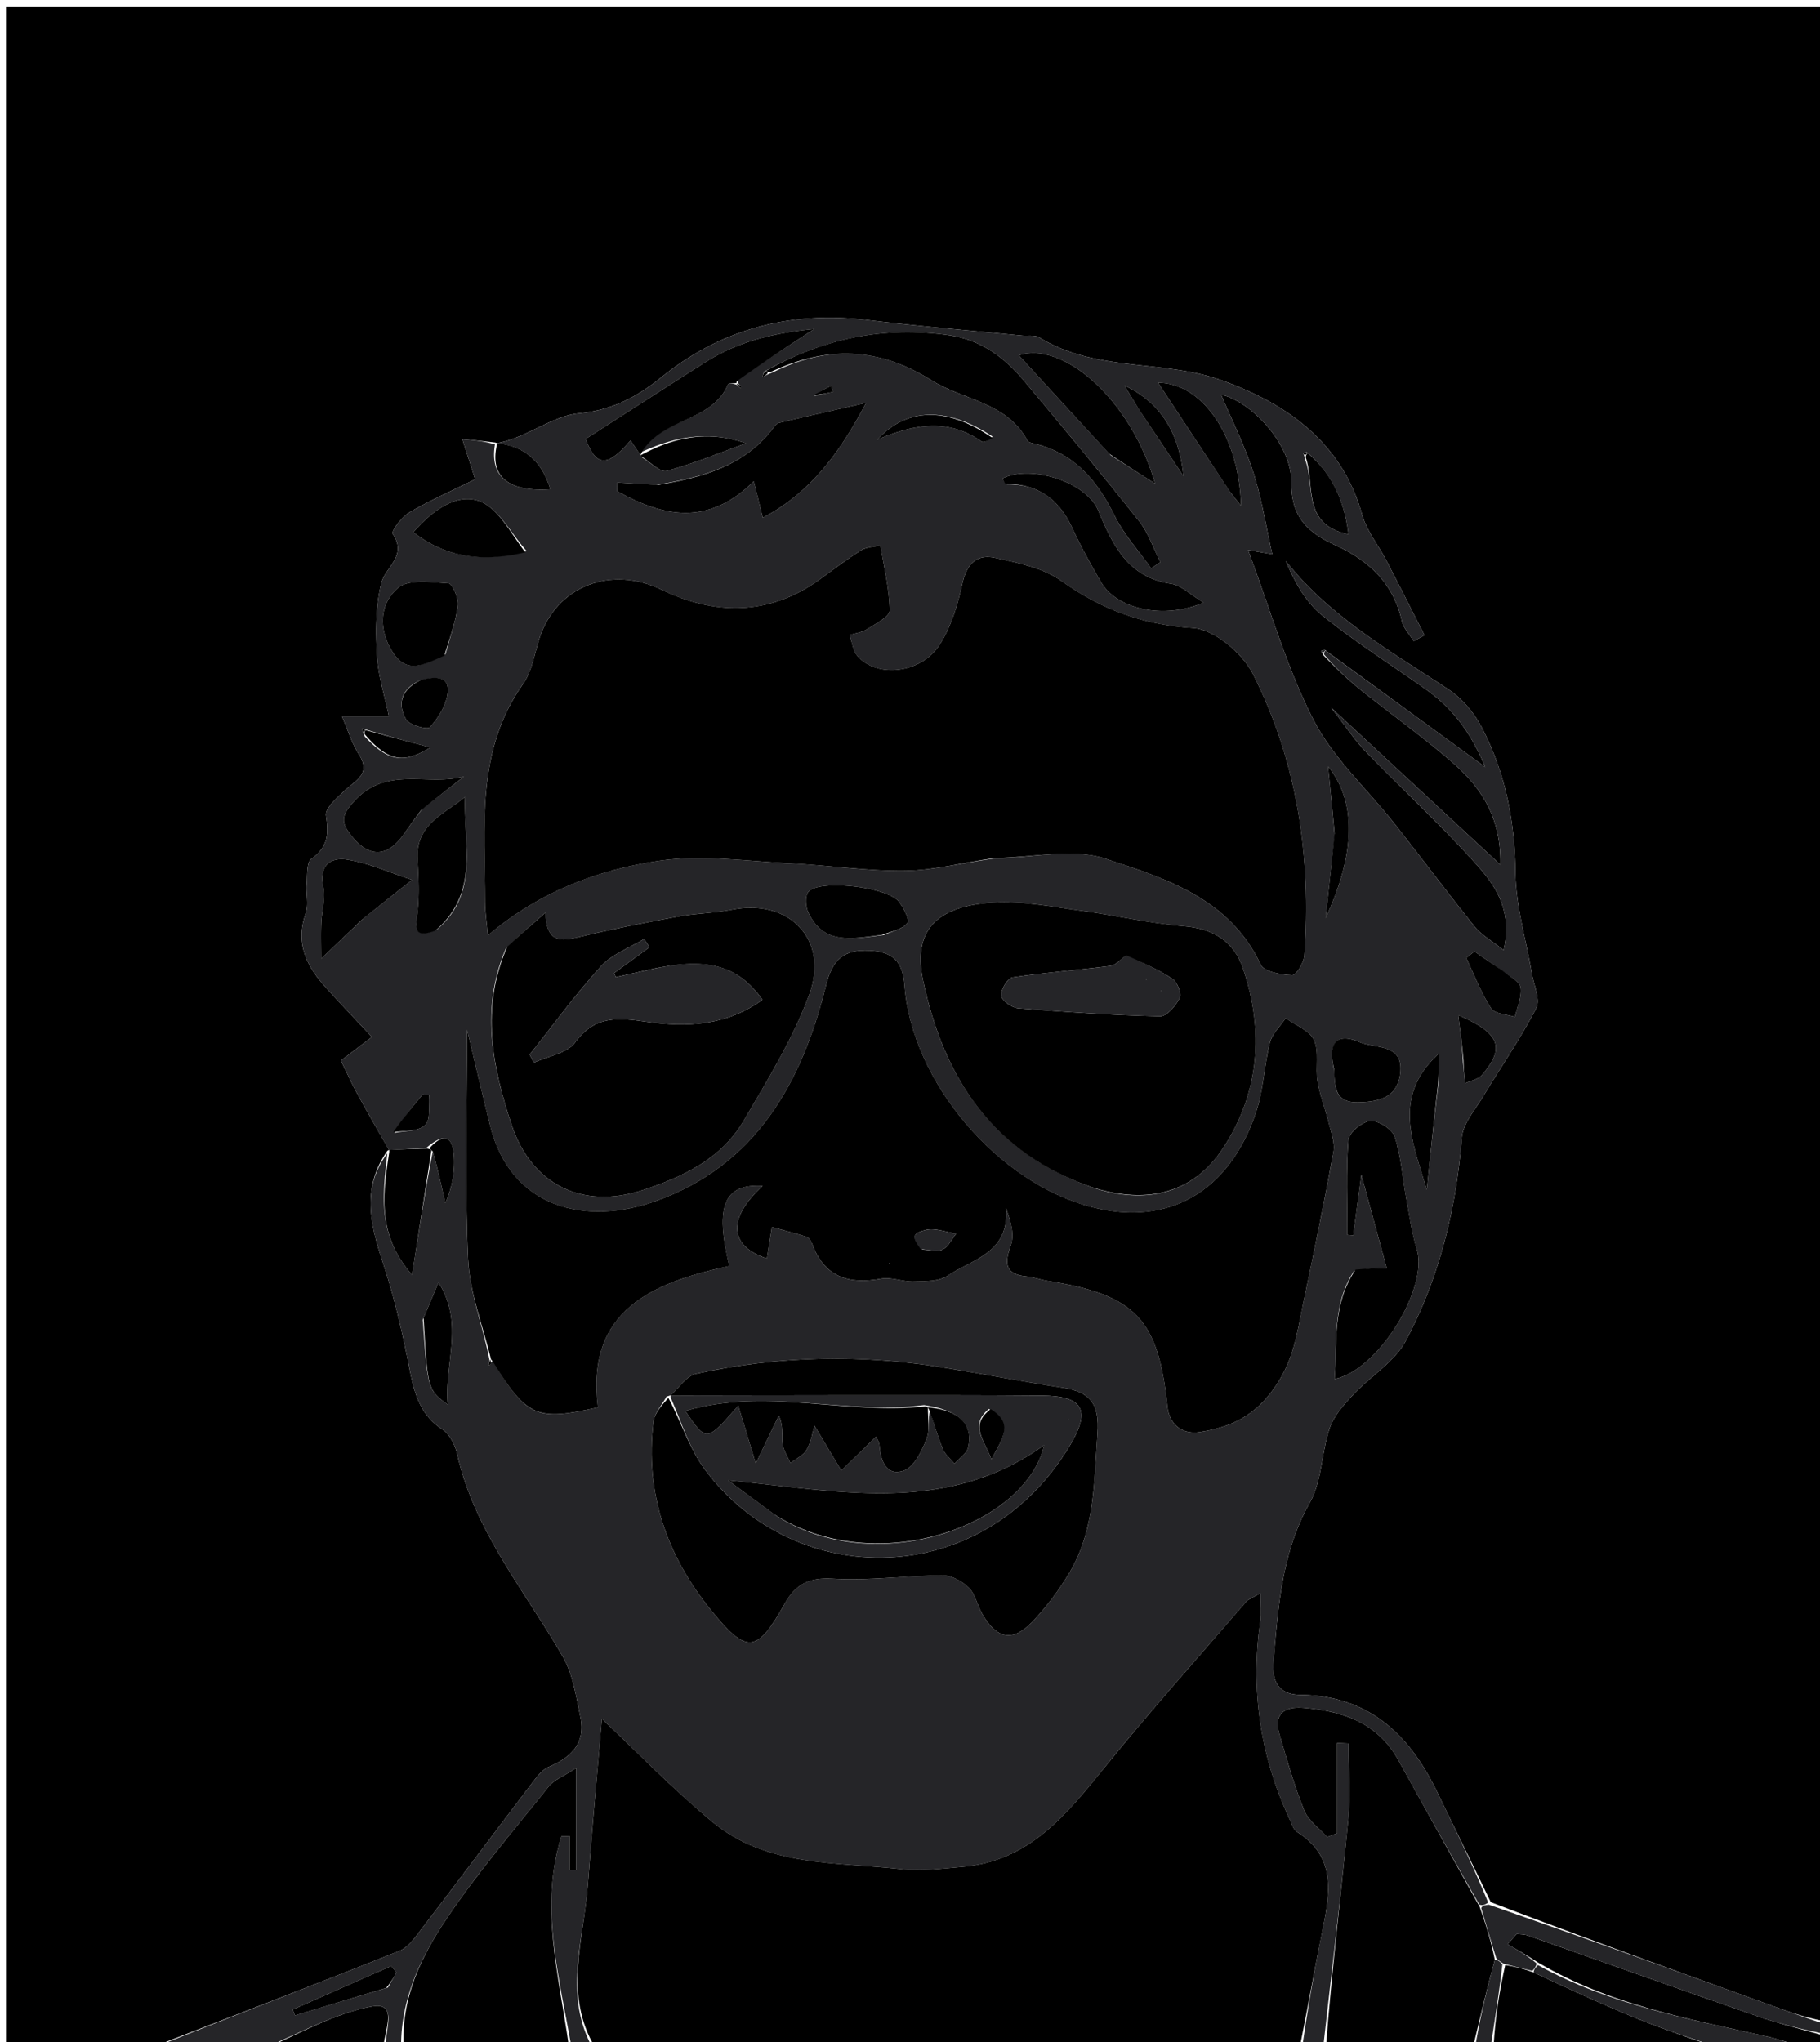
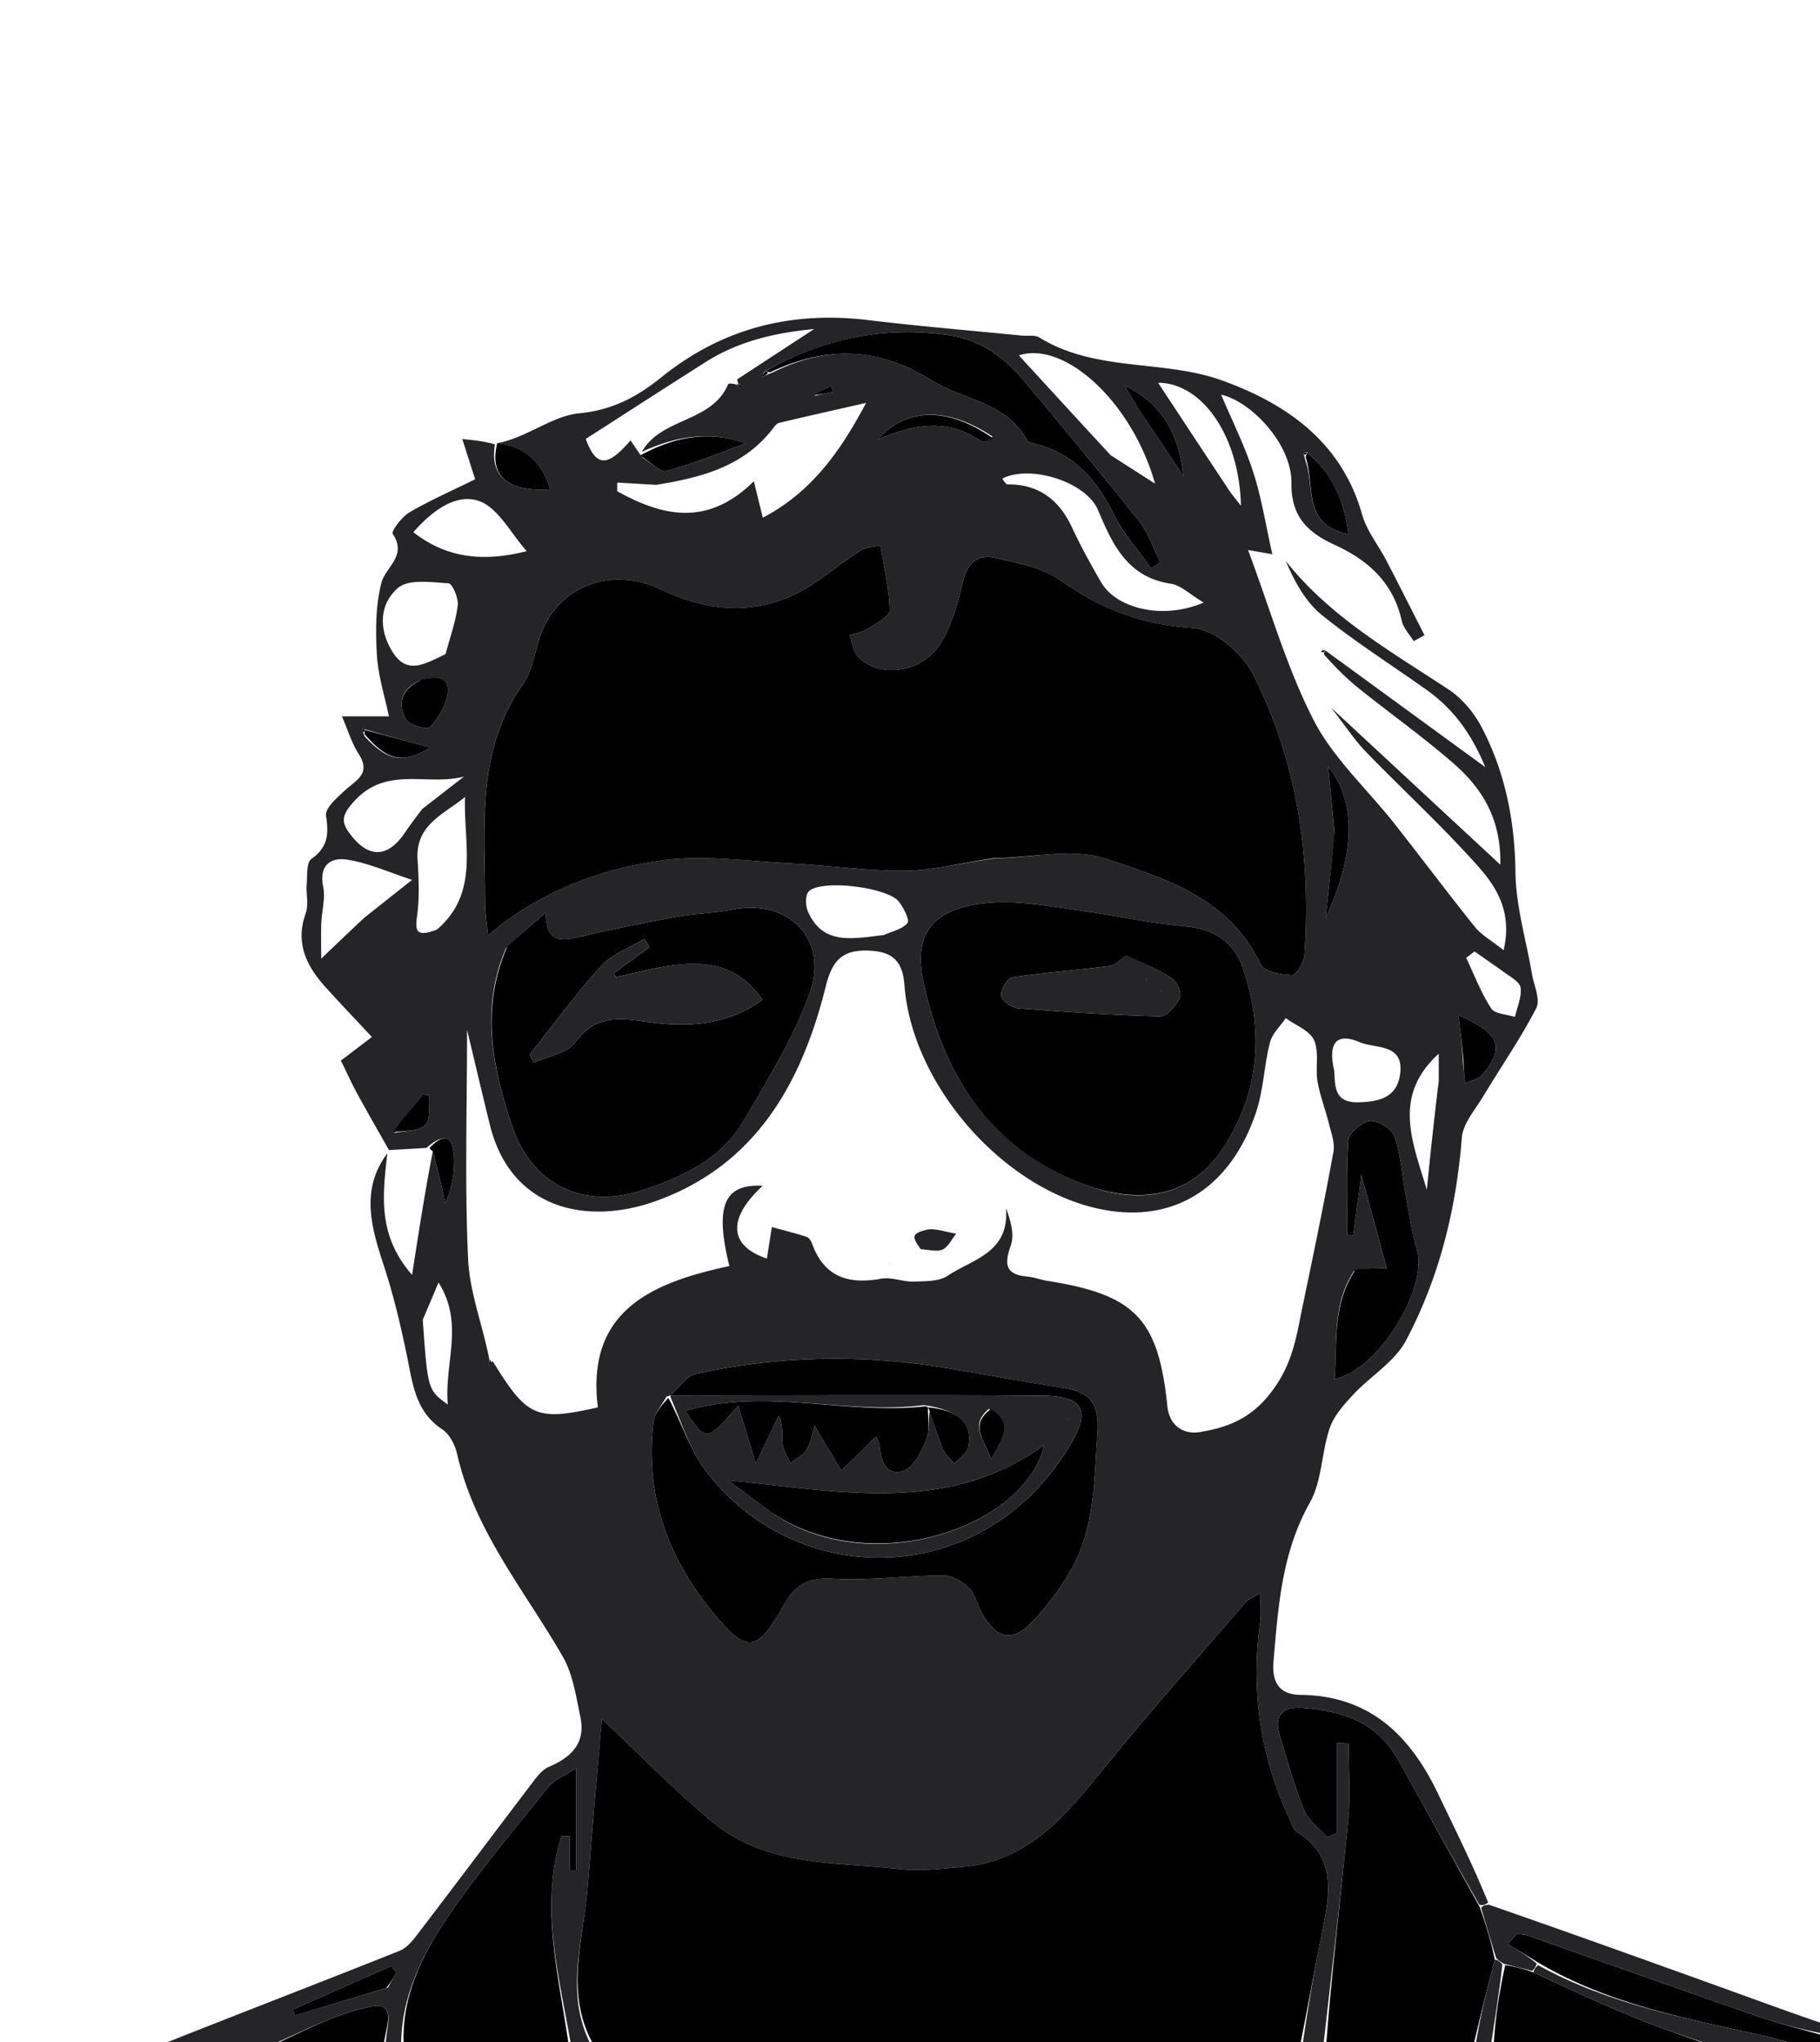
<svg xmlns="http://www.w3.org/2000/svg" viewBox="0 0 304 341">
-   <path fill="#00000000" d="M25 342H1.008c-.003-113.614-.003-227.228-.003-340.92H305c0 111.94 0 223.962-.367 336.38-3.025-.548-5.685-1.487-8.337-2.444-15.729-5.68-31.456-11.364-47.282-17.394-3.035-6.322-6.013-12.275-8.897-18.274-4.642-9.659-11.424-16.223-22.89-16.345-3.665-.038-4.805-2.228-4.506-5.657.793-9.097 1.374-18.108 6.07-26.45 2.033-3.61 1.932-8.363 3.313-12.422.705-2.072 2.366-3.922 3.909-5.581 2.878-3.095 6.929-5.477 8.821-9.043 5.577-10.507 8.397-21.93 9.338-33.86.19-2.402 2.24-4.704 3.592-6.956 2.947-4.91 6.236-9.635 8.848-14.71.725-1.41-.402-3.792-.73-5.719-.96-5.647-2.678-11.28-2.75-16.936-.108-8.61-1.7-16.699-5.65-24.244-1.265-2.415-3.254-4.796-5.51-6.287-9.642-6.377-19.78-12.076-27.205-21.467 1.483 3.498 3.314 6.841 6.058 9.052 5.537 4.464 11.583 8.295 17.395 12.42 4.33 3.074 7.424 7.054 9.87 12.952a16712.782 16712.782 0 01-26.763-19.544c-.277-.004-.475.076-.673.156.088.118.176.236.371.676 2.059 2.085 3.93 3.947 5.977 5.589 5.19 4.16 10.63 8.028 15.648 12.382 4.762 4.13 8.113 9.18 7.95 17.026l-28.257-26.215c2.483 3.178 3.964 5.465 5.824 7.385 6.235 6.44 12.875 12.51 18.811 19.207 3.01 3.397 5.662 7.601 4.173 13.9-2.116-1.681-3.726-2.554-4.783-3.87-4.572-5.69-8.942-11.542-13.462-17.274-4.533-5.749-10.205-10.887-13.484-17.266-4.497-8.744-7.209-18.407-10.96-28.406l4.057.703c-1.076-4.762-1.78-9.36-3.193-13.729-1.444-4.466-3.582-8.707-5.364-12.925 5.211 1.212 11.825 8.413 11.743 14.707-.076 5.83 2.873 8.387 7.367 10.449 5.562 2.551 9.683 6.347 11.072 12.632.268 1.213 1.304 2.256 1.986 3.377l1.812-.982c-2.119-4.156-4.213-8.325-6.365-12.465-1.337-2.573-3.29-4.953-4.054-7.676-3.422-12.194-12.74-18.588-23.498-22.441-9.742-3.489-21.02-1.333-30.409-7.135-.76-.47-1.958-.225-2.952-.324-8.541-.847-17.1-1.549-25.619-2.58-12.877-1.56-24.412 1.349-34.577 9.544-4.01 3.232-8.112 5.479-13.77 6.023-4.51.434-8.798 4.12-13.708 4.987.015-.013.044-.04-.273-.114a223.571 223.571 0 00-5.495-.58l2.143 6.718c-3.911 1.93-7.568 3.529-10.988 5.53-1.268.743-3.062 3.159-2.78 3.578 2.48 3.69-1.21 5.518-1.895 8.203-.977 3.838-.98 8.032-.747 12.036.202 3.464 1.312 6.875 2.005 10.235h-7.848c.927 2.13 1.608 4.417 2.838 6.356 2.052 3.234-.461 4.279-2.261 5.942-1.338 1.235-3.426 3.031-3.234 4.278.476 3.09.33 5.27-2.447 7.237-.839.594-.66 2.75-.776 4.204-.13 1.622.356 3.41-.164 4.861-1.768 4.935.082 8.758 3.246 12.272 2.495 2.772 5.078 5.467 7.805 8.391l-5.18 3.937c1.055 2.147 1.833 3.885 2.743 5.55 1.72 3.153 3.517 6.264 5.3 9.375.017-.017.051-.052-.265.131-4.53 6.466-2.73 12.745-.603 19.195 1.633 4.957 2.832 10.079 3.887 15.197.945 4.583 1.396 9.185 5.87 12.129 1.216.8 2.14 2.595 2.478 4.096 2.906 12.865 11.282 22.808 17.647 33.842 1.705 2.956 2.222 6.666 2.947 10.102.919 4.35-1.529 6.748-5.3 8.33-1.003.421-1.828 1.466-2.527 2.382-6.24 8.194-12.41 16.443-18.667 24.623-1.065 1.392-2.224 3.107-3.726 3.707C52.863 331.287 38.919 336.613 25 342z" />
  <path fill="#252528" d="M221.407 108.635l26.683 19.46c-2.446-5.898-5.54-9.878-9.87-12.951-5.812-4.126-11.858-7.957-17.395-12.42-2.744-2.212-4.575-5.555-6.058-9.053 7.426 9.39 17.563 15.09 27.206 21.467 2.255 1.491 4.244 3.872 5.508 6.287 3.95 7.545 5.543 15.635 5.652 24.244.071 5.656 1.79 11.29 2.75 16.936.327 1.927 1.454 4.31.73 5.718-2.613 5.076-5.902 9.801-8.849 14.71-1.352 2.253-3.403 4.555-3.592 6.956-.941 11.931-3.76 23.354-9.338 33.861-1.892 3.566-5.943 5.948-8.821 9.043-1.543 1.659-3.204 3.51-3.909 5.58-1.38 4.06-1.28 8.812-3.312 12.422-4.697 8.343-5.278 17.354-6.07 26.451-.3 3.43.84 5.619 4.506 5.657 11.465.122 18.247 6.686 22.89 16.345 2.883 5.999 5.86 11.952 8.452 18.338-.64.455-.934.5-1.478.342-4.682-8.187-9.118-16.17-13.547-24.158-3.458-6.235-9.296-8.178-15.858-8.7-3.083-.244-4.996.943-3.979 4.406 1.259 4.287 2.478 8.609 4.15 12.74.69 1.71 2.508 2.964 3.813 4.425l1.67-.638v-15.07l1.926.082c0 4.257.347 8.548-.065 12.765-1.243 12.722-2.78 25.415-4.202 38.12-1.067 0-2.133 0-3.456-.348A333.907 333.907 0 01221 321.766c1.236-6.067 2.005-11.899-4.363-15.882-.617-.386-.884-1.385-1.235-2.136-4.93-10.53-6.524-21.55-4.906-33.062.187-1.325.026-2.7.026-4.654-1.31.773-1.995.98-2.39 1.438-7.904 9.167-15.978 18.2-23.593 27.603-6.372 7.869-12.587 15.668-23.671 16.64-3.479.306-7.033.763-10.466.38-10.805-1.202-22.323-.351-31.385-7.862-6.797-5.634-12.959-12.037-18.476-17.225-.727 8.518-1.626 18.059-2.332 27.613-.675 9.144-4.18 18.393.791 27.381-1.067 0-2.133 0-3.593-.411-2.095-11.931-5.288-23.44-1.624-34.997l1.36-.014v5.694l1.097-.007v-17.042c-2.195 1.433-3.702 1.978-4.556 3.046-5.79 7.243-11.848 14.325-17.016 22C70.331 326.711 66.88 333.817 67 342c-.75 0-1.5 0-2.568-.38-.074-2.848 2.006-7.37-2.297-6.589-6.26 1.138-12.11 4.535-18.135 6.969H25.468c13.451-5.387 27.396-10.713 41.255-16.251 1.502-.6 2.661-2.315 3.726-3.707 6.258-8.18 12.426-16.429 18.667-24.623.699-.916 1.524-1.96 2.527-2.382 3.771-1.582 6.219-3.98 5.3-8.33-.725-3.436-1.242-7.146-2.947-10.102-6.365-11.034-14.741-20.977-17.647-33.842-.339-1.5-1.262-3.296-2.478-4.096-4.474-2.944-4.925-7.546-5.87-12.13-1.055-5.117-2.254-10.24-3.887-15.196-2.126-6.45-3.928-12.73.585-18.765-.776 6.952-1.7 13.63 4.131 20.298 1.173-7.544 2.203-14.164 3.46-20.617.847 2.992 1.468 5.817 2.09 8.641 1.178-2.648 1.653-5.431 1.426-8.156-.283-3.415-2.085-3.26-4.579-1.077-2.362.165-4.312.266-6.263.367-1.765-3.128-3.561-6.239-5.282-9.391-.91-1.666-1.688-3.404-2.742-5.551l5.18-3.937c-2.728-2.924-5.31-5.619-7.806-8.391-3.164-3.514-5.014-7.337-3.246-12.272.52-1.451.034-3.24.164-4.86.116-1.455-.063-3.61.776-4.205 2.777-1.967 2.923-4.148 2.447-7.237-.192-1.247 1.896-3.043 3.234-4.278 1.8-1.663 4.313-2.708 2.261-5.942-1.23-1.939-1.91-4.226-2.838-6.356h7.848c-.693-3.36-1.803-6.771-2.005-10.235-.233-4.004-.23-8.198.747-12.036.684-2.685 4.375-4.513 1.894-8.203-.281-.419 1.513-2.835 2.781-3.578 3.42-2.001 7.077-3.6 10.988-5.53l-2.143-6.718c2.13.208 3.654.357 5.454.894-.9 5.327 2.201 7.97 9.242 7.493-1.408-4.66-4.225-7.199-8.942-7.68 4.924-.88 9.213-4.566 13.722-5 5.658-.544 9.76-2.79 13.77-6.023 10.165-8.195 21.7-11.104 34.577-9.545 8.52 1.032 17.078 1.734 25.62 2.581.993.099 2.191-.146 2.951.324 9.388 5.802 20.667 3.646 30.409 7.135 10.758 3.853 20.076 10.247 23.498 22.441.764 2.723 2.717 5.103 4.054 7.676 2.152 4.14 4.246 8.309 6.365 12.465l-1.812.982c-.682-1.121-1.718-2.164-1.986-3.377-1.39-6.285-5.51-10.08-11.072-12.632-4.494-2.062-7.443-4.62-7.367-10.45.082-6.293-6.532-13.494-11.743-14.706 1.782 4.218 3.92 8.46 5.364 12.925 1.412 4.37 2.117 8.967 3.193 13.729l-4.056-.703c3.75 10 6.462 19.662 10.959 28.406 3.28 6.379 8.951 11.517 13.484 17.266 4.52 5.732 8.89 11.584 13.462 17.274 1.057 1.316 2.667 2.189 4.783 3.87 1.49-6.299-1.163-10.503-4.173-13.9-5.936-6.698-12.576-12.767-18.811-19.207-1.86-1.92-3.341-4.207-5.824-7.385L250.6 144.38c.163-7.846-3.188-12.895-7.95-17.026-5.019-4.354-10.458-8.221-15.648-12.382-2.047-1.642-3.918-3.504-5.854-5.694.015-.429.259-.643.259-.643M60.894 121.76l-.419-.097c.054.249.108.497.45 1.31 3.888 4.176 6.474 4.608 10.944 1.836-3.604-.964-7.207-1.928-10.975-3.05m157.349-46.287l-.587.24c.088.115.176.231.375 1.148 1.668 4.296-.596 10.783 7.204 12.339-.707-5.692-2.75-10.114-6.992-13.727m-95.117-11.195l.606.571c.025-.136.111-.363.066-.394-.261-.173-.553-.3-.664-1.114 4.07-2.66 8.142-5.318 12.868-8.405-6.84.66-12.796 2.127-18.191 5.552-6.6 4.19-13.166 8.436-19.977 12.806 1.708 4.567 3.519 4.889 7.484.24.57.84 1.12 1.65 1.998 2.907 1.362.783 2.97 2.479 4.043 2.19 4.498-1.212 8.836-3.017 13.232-4.605-6.56-2.31-12.244-.908-17.373 1.416 3.22-5.745 11.666-4.836 14.393-11.26.097-.23.918-.153 1.515.096m5.96-2.1c9.08-4.502 17.7-4.196 26.501 1.325 5.338 3.348 12.579 3.625 16.032 10.074.178.333.882.426 1.363.548 6.532 1.648 10.315 6.15 13.184 11.973 1.562 3.169 4.044 5.883 6.111 8.802l1.546-1.026c-1.17-2.306-1.998-4.885-3.572-6.872-6.264-7.907-12.714-15.67-19.192-23.405-3.274-3.91-7.17-6.836-12.485-7.613-10.942-1.599-21.097.55-30.96 6.09l-.291.922c.352-.205.704-.41 1.763-.817m-17.768 171.034c-.745 1.385-1.98 2.71-2.158 4.164-1.46 11.917 2.222 22.4 9.664 31.564 5.94 7.314 7.617 7.101 12.229-1.133 1.85-3.303 4.083-4.446 8.066-4.206 6.081.366 12.228-.526 18.348-.553 1.478-.006 3.27.98 4.357 2.068 1.107 1.11 1.427 2.963 2.256 4.396 2.392 4.137 5.039 4.707 8.268 1.372 2.393-2.473 4.515-5.312 6.277-8.274 4.257-7.153 4.105-15.193 4.682-23.205.365-5.076-1.24-6.99-5.827-7.689-6.737-1.026-13.432-2.32-20.16-3.405-13.752-2.218-27.474-1.9-41.067 1.087-1.613.354-2.86 2.378-4.248 3.6 0 0 .03-.027-.687.214m-28.964-5.84c5.702 9.27 7.221 9.948 17.512 7.625-2.045-16.312 9.28-20.871 21.959-23.598-2.488-10.131-.838-13.747 5.56-13.394-6.038 5.587-5.507 10.081.71 12.14l.83-5.252c1.934.528 3.884 1.01 5.792 1.622.395.127.766.693.926 1.137 2.018 5.595 6.089 6.856 11.545 5.863 1.714-.313 3.608.53 5.408.474 1.93-.06 4.228.012 5.695-.972 4.1-2.749 10.36-3.8 9.743-11.273.902 2.378 1.408 4.514.79 6.25-1.082 3.046-.927 4.821 2.72 5.155 1.15.105 2.264.542 3.411.724 14.625 2.314 18.526 6.287 20.036 20.923.363 3.528 2.97 4.711 5.332 4.337 5.131-.812 9.304-2.55 12.814-7.792 2.97-4.434 3.488-8.672 4.44-13.22 1.797-8.582 3.576-17.17 5.152-25.795.275-1.504-.392-3.218-.779-4.796-.573-2.34-1.487-4.612-1.881-6.976-.38-2.28.307-4.906-.584-6.88-.725-1.606-3.09-2.474-4.728-3.669-.908 1.354-2.257 2.594-2.636 4.083-.98 3.847-1.076 7.958-2.337 11.69-4.503 13.312-14.716 19.047-27.413 15.782-15.692-4.035-30.085-20.89-31.298-37.075-.303-4.043-2.007-5.562-5.83-5.747-4.353-.21-6.196 1.441-7.303 5.914-3.99 16.13-11.675 29.894-28.356 35.884-11.631 4.177-24.268 1.342-27.733-12.636-1.224-4.94-2.382-9.898-3.836-15.956 0 13.535-.403 25.963.181 38.344.265 5.617 2.487 11.142 3.586 16.92l-.195.75c.125-.047.351-.082.358-.142.032-.287.005-.581.41-.444m84.01-84.053c6.11-.097 12.728-1.748 18.22.046 10.071 3.29 20.798 6.629 26.01 17.717.564 1.2 3.42 1.67 5.244 1.745.657.026 1.94-2.07 2.026-3.263 1.175-16.407-1.145-32.338-8.596-47.044-1.763-3.48-6.446-7.434-10.004-7.656-8.39-.523-15.324-3.12-22.048-7.905-3.046-2.168-7.216-2.97-11.006-3.811-3.04-.675-4.743.993-5.458 4.285-.763 3.51-1.865 7.164-3.758 10.163-3.094 4.9-10.557 5.699-13.811 1.896-.748-.875-.863-2.291-1.27-3.458.987-.313 2.094-.438 2.933-.98 1.411-.91 3.778-2.102 3.761-3.144-.058-3.619-.968-7.225-1.554-10.836-1.09.258-2.342.258-3.24.821-2.393 1.499-4.639 3.233-6.934 4.886-8.46 6.09-17.556 5.952-26.43 1.666-8.344-4.03-17.57-.654-20.384 8.269-.8 2.535-1.213 5.397-2.69 7.48-7.936 11.192-6.354 23.927-6.353 36.424 0 1.568.26 3.135.475 5.56 8.808-7.42 18.523-10.97 28.64-12.454 7.18-1.054 14.702.092 22.062.449 6.361.308 12.715 1.306 19.06 1.212 4.839-.071 9.66-1.374 15.104-2.068m16.785 55.18c8.59 2.58 16.183.732 21.12-6.754 6.085-9.225 6.913-19.583 3.342-30.068-1.532-4.497-4.935-6.617-9.86-7.023-5.744-.472-11.41-1.816-17.137-2.581-4.888-.653-9.856-1.683-14.714-1.375-9.665.612-13.467 4.773-11.685 13.135 3.441 16.148 11.6 28.819 28.934 34.667m-98.63-40.164c-4.315 10.028-2.268 19.867.993 29.62 3.303 9.874 11.84 14.045 21.816 10.772 6.75-2.214 13.147-5.206 16.882-11.576 4.004-6.83 8.243-13.695 10.957-21.068 3.394-9.224-3.389-16.092-12.904-14.182-2.916.585-5.946.587-8.875 1.125-5.586 1.027-11.17 2.107-16.689 3.442-3.066.742-5.453.983-5.58-4.08-2.492 2.166-4.323 3.758-6.6 5.947m141.661 53.89c-3.683 5.565-2.777 11.785-3.266 18.049 7.396-1.487 15.69-15.313 13.75-21.611-.858-2.786-1.26-5.718-1.789-8.598-.628-3.422-.846-6.964-1.911-10.236-.414-1.27-2.72-2.756-4.054-2.658-1.356.1-3.587 1.953-3.682 3.174-.41 5.257-.175 10.564-.175 15.853l.972.095 1.364-10.144c1.573 5.792 2.98 10.967 4.245 15.629-1.117 0-3.04 0-5.454.447M109.574 80.96l-6.478-.382-.008 1.44c7.524 4.179 15.08 6.005 22.827-1.66l1.5 6.087c8.328-4.373 13.097-11.348 17.25-19.17-4.79 1.09-9.665 2.178-14.523 3.335-.42.1-.786.611-1.087 1.001-4.719 6.113-11.502 8.088-19.481 9.349m58.623-.08c5.26-.065 8.69 2.52 10.871 7.208 1.467 3.152 3.15 6.215 4.91 9.217 2.46 4.2 10.09 6.297 17.072 3.311-2.316-1.38-3.79-2.892-5.452-3.14-7.27-1.084-9.748-6.52-12.203-12.32-1.99-4.7-11.237-7.6-15.916-5.274-.044.022.16.541.718.998m17.321-4.87l7.42 4.75c-3.94-13.833-15.221-23.889-22.752-21.419 5.02 5.475 9.923 10.824 15.332 16.67M74.421 109.22c.718-2.703 1.692-5.374 2.038-8.123.152-1.21-.909-3.658-1.53-3.695-2.868-.173-6.698-.756-8.465.781-3.178 2.766-3.25 7.081-.763 10.874 2.415 3.68 5.428 1.713 8.72.162m-1.446 46.003c7.205-6.153 4.413-14.398 4.699-22.138-3.549 2.88-8.257 4.626-7.928 10.355.174 3.026.343 6.105-.03 9.093-.31 2.476-.656 4.196 3.259 2.69m-2.43-20.156l6.963-5.403c-6.065 1.63-12.754-1.78-18.148 3.916-2.499 2.638-2.365 3.764-.755 5.851 3.003 3.896 6.145 3.763 8.89-.2a96.499 96.499 0 013.05-4.164m77.09 21.063c1.365-.625 3.083-.96 3.937-2.004.402-.49-.626-2.518-1.409-3.542-1.892-2.477-13.17-3.811-15.1-1.709-.59.644-.517 2.43-.084 3.394 2.51 5.579 7.314 4.48 12.657 3.861m-59.65-64.101c-2.645-2.927-4.804-7.329-8.058-8.398-3.893-1.28-7.893 1.813-10.886 5.239 5.791 4.499 11.958 4.927 18.943 3.159m-27.168 61.24l8.01-6.348c-3.756-1.224-7.204-2.795-10.812-3.377-2.683-.432-4.772.855-4.036 4.509.393 1.954-.237 4.103-.315 6.167-.069 1.832-.014 3.668-.014 5.858a907.787 907.787 0 017.167-6.808m162.043 25.497c.162 2.665-.03 5.384 4.057 5.291 3.522-.079 6.443-.848 6.952-4.733.674-5.138-4.118-4.18-6.751-5.303-3.747-1.597-5.375-.05-4.258 4.745m-17.283-96.482l1.703 2.163c-.282-11.75-6.541-20.52-13.835-20.533a5506.69 5506.69 0 0012.132 18.37M240.32 180.5v-4.554c-7.905 7.16-4.267 14.975-2 22.726.596-5.818 1.192-11.636 2-18.172M70.615 220.37c.835 11.708.835 11.708 4.186 14.161-.635-6.847 2.805-13.486-1.55-20.377a2823.772 2823.772 0 01-2.636 6.217m180.073-58.429l-4.393-3.069-1.393 1.07c1.35 2.836 2.473 5.82 4.172 8.43.614.942 2.61.984 3.975 1.436.362-1.64 1.142-3.335.936-4.9-.13-.992-1.73-1.79-3.297-2.967M70.065 113.66c-3 1.396-3.765 3.837-2.214 6.487.556.95 3.551 1.735 3.965 1.275 1.385-1.54 2.671-3.599 2.946-5.603.402-2.928-1.908-2.903-4.697-2.16m152.87 25.943l-1.518 13.693c4.914-10.573 5.262-19.327.419-25.32.43 4.347.745 7.542 1.1 11.627m21.428 37.831l.361 3.449c.948-.447 2.174-.654 2.8-1.38 3.94-4.567 3.018-6.993-3.96-10.003.343 2.567.66 4.932.799 7.934M190.638 68.957l7.028 10.53c-.669-6.82-3.506-12.132-9.83-15.11.8 1.34 1.6 2.68 2.802 4.58M64.801 331.868l1.425-2.501-.884-1.077-16.434 7.257.35.986a2868.33 2868.33 0 0115.543-4.665M165.794 72.903c-7.341-4.877-14.195-5.032-19.25.504 6.533-2.796 12.115-3.426 17.415.316.345.244 1.195-.228 1.835-.82M65.869 189.174c1.777-.39 4.09-.246 5.17-1.33.937-.94.477-3.272.634-4.989l-1.064-.11c-1.699 2.052-3.397 4.102-4.74 6.43m70.15-123.072l3.126-.668-.323-1.007c-.906.442-1.812.885-2.804 1.675z" />
  <path fill="#00000000" d="M99.469 342c-5.44-8.988-1.935-18.237-1.26-27.381.706-9.554 1.605-19.095 2.332-27.613 5.517 5.188 11.679 11.59 18.476 17.225 9.062 7.51 20.58 6.66 31.385 7.863 3.433.382 6.987-.075 10.466-.38 11.084-.973 17.3-8.772 23.671-16.64 7.615-9.404 15.689-18.437 23.594-27.604.394-.458 1.078-.665 2.389-1.438 0 1.954.16 3.329-.026 4.654-1.618 11.512-.023 22.532 4.906 33.062.351.751.618 1.75 1.235 2.136 6.368 3.983 5.6 9.815 4.363 15.882-1.323 6.495-2.482 13.024-3.856 19.886-39.165.348-78.186.348-117.675.348z" />
  <path fill="#00000000" d="M221.469 342c.953-12.705 2.49-25.398 3.733-38.12.412-4.217.065-8.508.065-12.765l-1.925-.081v15.07l-1.67.637c-1.306-1.461-3.124-2.715-3.815-4.425-1.67-4.131-2.89-8.453-4.149-12.74-1.017-3.463.896-4.65 3.98-4.405 6.561.521 12.4 2.464 15.857 8.699 4.43 7.987 8.865 15.971 13.614 24.535 1.129 3.234 1.94 5.89 2.523 8.825-1.38 5.111-2.531 9.94-3.682 14.77h-24.531zm-154 0c-.59-8.183 2.862-15.289 7.2-21.73 5.167-7.676 11.225-14.758 17.015-22.001.854-1.068 2.361-1.613 4.556-3.046v17.042l-1.097.007v-5.694l-1.36.014c-3.664 11.557-.471 23.066 1.224 34.997C85.98 342 76.958 342 67.47 342zM287 342c-12.354 0-24.708 0-37.511-.414.255-4.738.96-9.061 1.933-13.459 1.688.272 3.106.618 4.74 1.225 5.89 2.75 11.518 5.35 17.252 7.69 4.46 1.82 9.052 3.317 13.586 4.958zm18-2c.512 2.936-1.696 1.792-3.807 1.79-2.546-.725-4.265-1.341-6.034-1.738-13.045-2.93-26.27-5.279-38.272-12.366-1.827-1.185-3.454-2.117-5.08-3.05l1.536-1.713c.618.081 1.272.058 1.847.26 12.796 4.492 25.567 9.058 38.384 13.492 3.744 1.295 7.614 2.227 11.426 3.325z" />
  <path fill="#252528" d="M305 339.667c-3.812-.765-7.682-1.697-11.426-2.992-12.817-4.434-25.588-9-38.384-13.492-.575-.202-1.23-.179-1.847-.26l-1.537 1.713c1.627.933 3.254 1.865 4.89 3.241-.244.701-.497.958-.75 1.214a470.207 470.207 0 01-4.73-1.173c-.752-.413-1.028-.69-1.304-.969a577.716 577.716 0 01-2.504-8.342c.228-.421.523-.466 1.261-.574 16.171 5.62 31.898 11.303 47.627 16.983 2.652.957 5.312 1.896 8.337 2.913.367.515.367.96.367 1.738z" />
  <path fill="#252528" d="M256.163 329.352c.036-.517.29-.774.733-1.221 11.992 6.642 25.218 8.992 38.263 11.92 1.769.398 3.488 1.014 5.535 1.739-4.05.21-8.408.21-13.23.21-4.998-1.64-9.59-3.137-14.05-4.958-5.734-2.34-11.361-4.94-17.251-7.69z" />
  <path fill="#00000000" d="M44.468 342c5.557-2.434 11.407-5.831 17.667-6.969 4.303-.782 2.223 3.74 1.922 6.59-6.411.379-12.766.379-19.589.379z" />
  <path fill="#252528" d="M249.682 327.23c.506-.003.782.275 1.265.762-.498 4.533-1.203 8.856-1.927 13.594-.77.414-1.52.414-2.645.414.776-4.83 1.927-9.659 3.307-14.77zM221.04 108.955c-.21-.012-.298-.13-.386-.248.198-.08.396-.16.673-.156.08.084-.164.298-.286.404z" />
  <path fill="#00000000" d="M166.057 143.288c-5.137.725-9.958 2.028-14.797 2.1-6.345.093-12.699-.905-19.06-1.213-7.36-.357-14.883-1.503-22.062-.45-10.117 1.485-19.832 5.035-28.64 12.455-.215-2.425-.474-3.992-.475-5.56-.001-12.497-1.583-25.232 6.353-36.423 1.477-2.084 1.89-4.946 2.69-7.481 2.813-8.923 12.04-12.3 20.384-8.27 8.874 4.287 17.97 4.426 26.43-1.665 2.295-1.653 4.54-3.387 6.934-4.886.898-.563 2.15-.563 3.24-.82.586 3.61 1.496 7.216 1.554 10.835.017 1.042-2.35 2.234-3.76 3.144-.84.542-1.947.667-2.934.98.407 1.167.522 2.583 1.27 3.458 3.254 3.803 10.717 3.005 13.81-1.896 1.894-2.999 2.996-6.653 3.76-10.163.714-3.292 2.417-4.96 5.457-4.285 3.79.84 7.96 1.643 11.006 3.81 6.724 4.786 13.658 7.383 22.048 7.906 3.558.222 8.241 4.177 10.004 7.656 7.451 14.706 9.771 30.637 8.596 47.044-.085 1.193-1.369 3.29-2.026 3.263-1.823-.074-4.68-.545-5.244-1.745-5.212-11.088-15.939-14.427-26.01-17.717-5.492-1.794-12.11-.143-18.528-.077z" />
-   <path fill="#00000000" d="M82.017 226.997c-1.334-5.567-3.556-11.092-3.82-16.709-.585-12.381-.182-24.81-.182-38.344 1.454 6.058 2.612 11.015 3.836 15.956 3.465 13.978 16.102 16.813 27.733 12.636 16.681-5.99 24.366-19.755 28.356-35.884 1.107-4.473 2.95-6.124 7.302-5.914 3.824.185 5.528 1.704 5.831 5.747 1.213 16.185 15.606 33.04 31.298 37.075 12.697 3.265 22.91-2.47 27.413-15.783 1.261-3.73 1.357-7.842 2.337-11.69.379-1.488 1.728-2.728 2.636-4.082 1.638 1.195 4.003 2.063 4.728 3.67.891 1.973.203 4.6.584 6.88.394 2.363 1.308 4.635 1.881 6.975.387 1.578 1.054 3.292.78 4.796-1.577 8.624-3.356 17.213-5.153 25.795-.952 4.548-1.47 8.786-4.44 13.22-3.51 5.241-7.683 6.98-12.814 7.792-2.363.374-4.969-.809-5.332-4.337-1.51-14.636-5.41-18.609-20.036-20.923-1.147-.182-2.262-.62-3.411-.724-3.647-.334-3.802-2.11-2.72-5.154.618-1.737.112-3.873-.79-6.25.618 7.473-5.642 8.523-9.743 11.272-1.467.984-3.765.912-5.695.972-1.8.056-3.694-.787-5.408-.474-5.456.993-9.527-.268-11.545-5.863-.16-.444-.53-1.01-.926-1.137-1.908-.612-3.858-1.094-5.793-1.622l-.829 5.251c-6.217-2.058-6.748-6.552-.71-12.139-6.398-.353-8.048 3.263-5.56 13.394-12.68 2.727-24.004 7.286-21.96 23.598-10.29 2.323-11.81 1.645-17.698-7.825-.187-.2-.15-.175-.15-.175m72.052-18.339c1.147.025 2.471.417 3.394-.026.954-.459 1.519-1.728 2.254-2.643-1.71-.245-3.558-1.015-5.1-.613-2.355.615-2.33 1.153-.548 3.282m-5.451 2.382l-.125-.184s.01.232.125.184z" />
  <path fill="#00000000" d="M182.768 198.365c-16.954-5.713-25.112-18.384-28.553-34.532-1.782-8.362 2.02-12.523 11.685-13.135 4.858-.308 9.826.722 14.714 1.375 5.727.765 11.393 2.109 17.137 2.581 4.925.406 8.328 2.526 9.86 7.023 3.57 10.485 2.743 20.843-3.341 30.068-4.938 7.486-12.53 9.334-21.502 6.62m5.213-38.709c-.839.566-1.628 1.52-2.525 1.635-5.444.7-10.932 1.083-16.354 1.91-.82.125-1.975 2.083-1.863 3.065.095.824 1.77 2.009 2.82 2.093 7.891.63 15.797 1.156 23.707 1.347 1.116.026 2.646-1.762 3.28-3.055.36-.736-.383-2.66-1.195-3.2-2.392-1.594-5.065-2.764-7.87-3.795zm-103.239-1.619c2.054-1.89 3.885-3.482 6.377-5.648.127 5.063 2.514 4.822 5.58 4.08 5.518-1.335 11.103-2.415 16.69-3.442 2.928-.538 5.958-.54 8.874-1.125 9.515-1.91 16.298 4.958 12.904 14.182-2.714 7.373-6.953 14.237-10.957 21.068-3.735 6.37-10.132 9.362-16.882 11.576-9.976 3.273-18.513-.898-21.816-10.772-3.261-9.753-5.308-19.592-.77-29.919m23.186 3.978l-5.069 1.147-.27-.69 5.914-4.319-.923-1.366c-2.433 1.488-5.356 2.53-7.2 4.554-4.25 4.665-7.976 9.808-11.914 14.758l.708 1.34c2.355-1.085 5.569-1.548 6.897-3.378 3.311-4.563 7.249-4.126 11.928-3.448 6.742.977 13.436.647 19.359-3.682-4.247-5.906-9.423-7.215-19.43-4.916zm4.049 71.011c1.417-1.25 2.663-3.274 4.276-3.628 13.593-2.987 27.315-3.305 41.066-1.087 6.729 1.085 13.424 2.38 20.16 3.405 4.589.699 6.193 2.613 5.828 7.69-.577 8.01-.425 16.05-4.682 23.204-1.762 2.962-3.884 5.8-6.277 8.274-3.229 3.335-5.876 2.765-8.268-1.372-.829-1.433-1.15-3.287-2.256-4.396-1.086-1.089-2.879-2.074-4.357-2.068-6.12.027-12.267.919-18.348.553-3.983-.24-6.216.903-8.066 4.206-4.612 8.234-6.289 8.447-12.229 1.133-7.442-9.164-11.124-19.647-9.664-31.564.178-1.454 1.413-2.78 2.482-3.959 2.2 4.123 3.511 8.46 6.047 11.89 15.001 20.285 46.452 20.423 61.07-4.03 3.503-5.86 2.131-8.185-4.694-8.242-10.766-.09-21.533-.068-32.3-.067-9.929.001-19.858.037-29.788.058zm114.448-21.023c2.168-.224 4.092-.224 5.21-.224l-4.246-15.63-1.364 10.145-.972-.095c0-5.289-.235-10.596.175-15.853.095-1.221 2.326-3.074 3.682-3.174 1.334-.098 3.64 1.389 4.054 2.658 1.065 3.272 1.283 6.814 1.911 10.236.53 2.88.931 5.812 1.79 8.598 1.94 6.298-6.355 20.124-13.751 21.61.489-6.263-.417-12.483 3.51-18.271zM127.922 61.928c9.555-5.395 19.71-7.544 30.652-5.945 5.314.777 9.21 3.703 12.485 7.613C177.537 71.33 183.987 79.094 190.25 87c1.574 1.987 2.402 4.566 3.572 6.872l-1.546 1.026c-2.067-2.92-4.55-5.633-6.11-8.802-2.87-5.823-6.653-10.325-13.185-11.973-.48-.122-1.185-.215-1.363-.548-3.453-6.449-10.694-6.726-16.032-10.074-8.801-5.521-17.42-5.827-26.968-1.337-.467-.012-.697-.237-.697-.237z" />
-   <path fill="#00000000" d="M109.988 80.952c7.565-1.254 14.348-3.229 19.067-9.342.301-.39.667-.9 1.087-1 4.858-1.158 9.733-2.247 14.524-3.336-4.154 7.822-8.923 14.797-17.251 19.17l-1.5-6.087c-7.747 7.665-15.303 5.839-22.827 1.66l.008-1.44c2.159.127 4.318.255 6.892.375zm-3.001-4.96l-1.669-2.459c-3.965 4.649-5.776 4.327-7.484-.24 6.81-4.37 13.376-8.616 19.977-12.806 5.395-3.425 11.35-4.893 18.191-5.552-4.726 3.087-8.797 5.746-12.94 8.73-.071.324-.05.297-.05.297-.483.066-1.304-.011-1.4.218-2.728 6.425-11.173 5.516-14.521 11.554-.127.293-.104.258-.104.258zm60.975 4.802c-.324-.372-.527-.891-.483-.913 4.679-2.325 13.926.574 15.916 5.275 2.455 5.799 4.932 11.235 12.203 12.32 1.662.247 3.136 1.759 5.452 3.139-6.982 2.986-14.612.89-17.072-3.31-1.76-3.003-3.443-6.066-4.91-9.218-2.18-4.688-5.61-7.273-11.106-7.293zm17.303-5.033a8961.91 8961.91 0 01-15.079-16.42c7.53-2.47 18.811 7.585 22.753 21.419-2.474-1.584-4.947-3.167-7.674-4.999zM74.213 109.49c-3.084 1.28-6.097 3.248-8.512-.433-2.488-3.793-2.415-8.108.763-10.874 1.767-1.537 5.597-.954 8.464-.781.622.037 1.683 2.485 1.53 3.695-.345 2.75-1.319 5.42-2.245 8.394zm-1.509 45.916c-3.644 1.322-3.298-.398-2.989-2.874.374-2.988.205-6.067.031-9.093-.33-5.73 4.379-7.475 7.928-10.355-.286 7.74 2.506 15.985-4.97 22.322zm-2.4-20.077a138.81 138.81 0 00-2.809 3.9c-2.745 3.964-5.887 4.097-8.89.201-1.61-2.087-1.744-3.213.755-5.851 5.394-5.696 12.083-2.287 18.148-3.916a482.965 482.965 0 00-7.204 5.666zm76.961 20.788c-4.972.631-9.776 1.73-12.286-3.85-.433-.963-.507-2.75.084-3.393 1.93-2.102 13.208-.768 15.1 1.71.783 1.023 1.811 3.05 1.409 3.541-.854 1.043-2.572 1.379-4.307 1.992zM87.744 92.223C81 93.796 74.834 93.368 69.042 88.87c2.993-3.426 6.993-6.52 10.886-5.24 3.254 1.07 5.413 5.472 7.816 8.594zm-27.196 61.279a1625.186 1625.186 0 00-6.898 6.575c0-2.19-.055-4.026.014-5.858.078-2.064.708-4.213.315-6.167-.736-3.654 1.353-4.941 4.036-4.509 3.608.582 7.056 2.153 10.812 3.377a2369.95 2369.95 0 00-8.28 6.582zm4.433 38.513c1.934-.084 3.884-.185 6.351-.227.517.058.73.302.73.302l-3.232 20.784c-5.831-6.667-4.907-13.346-3.815-20.48.018-.43-.016-.396-.034-.379zm157.829-13.629c-1.067-4.415.561-5.962 4.308-4.365 2.633 1.122 7.425.165 6.751 5.303-.51 3.885-3.43 4.654-6.952 4.733-4.087.093-3.895-2.626-4.106-5.67zm-17.413-96.348c-4.144-6.267-8.109-12.287-11.952-18.124 7.294.013 13.553 8.784 13.835 20.533-.764-.97-1.233-1.567-1.883-2.409zm34.816 98.821c-.702 6.177-1.298 11.995-1.894 17.813-2.267-7.751-5.905-15.567 2-22.726 0 1.518 0 3.036-.106 4.913zM70.75 220.06c.8-1.883 1.464-3.455 2.5-5.906 4.356 6.89.916 13.53 1.55 20.377-3.35-2.453-3.35-2.453-4.05-14.472zm180.252-57.972c1.254 1.03 2.852 1.829 2.983 2.82.206 1.566-.574 3.26-.936 4.9-1.365-.451-3.361-.493-3.975-1.434-1.699-2.61-2.822-5.595-4.172-8.432l1.393-1.069a191.182 191.182 0 004.707 3.215z" />
  <path fill="#00000000" d="M106.95 76.044c5.397-2.927 11.08-4.329 17.641-2.02-4.396 1.589-8.734 3.394-13.232 4.606-1.073.289-2.681-1.407-4.208-2.414-.164-.224-.187-.189-.2-.172zM70.385 113.52c2.47-.604 4.78-.629 4.377 2.299-.275 2.004-1.561 4.063-2.946 5.603-.414.46-3.409-.325-3.965-1.275-1.551-2.65-.785-5.09 2.534-6.627zm152.531 25.637c-.335-3.64-.65-6.835-1.08-11.181 4.843 5.992 4.495 14.746-.419 25.319.566-5.103 1.042-9.398 1.499-14.138zm21.536 37.958c-.228-2.684-.544-5.05-.886-7.616 6.977 3.01 7.898 5.436 3.959 10.004-.626.725-1.852.932-2.8 1.379-.12-1.15-.24-2.3-.273-3.767zm-26.05-101.477c4.084 3.447 6.126 7.869 6.833 13.56-7.8-1.555-5.536-8.042-7.139-12.843.066-.505.306-.717.306-.717zM82.99 74.006c4.703.494 7.52 3.034 8.928 7.693-7.04.477-10.142-2.166-8.925-7.418.04-.315.012-.288-.003-.275zm107.447-5.329a310.953 310.953 0 01-2.602-4.3c6.325 2.978 9.162 8.29 9.83 15.11-2.342-3.51-4.684-7.02-7.228-10.81zM64.506 331.94c-5.28 1.58-10.264 3.087-15.248 4.593l-.35-.986 16.434-7.257.884 1.077c-.475.834-.95 1.667-1.72 2.574zM165.781 73.13c-.627.365-1.477.837-1.822.593-5.3-3.742-10.882-3.112-17.414-.316 5.054-5.536 11.908-5.38 19.236-.277zM65.691 189.036c1.521-2.189 3.22-4.24 4.918-6.29l1.064.11c-.157 1.716.303 4.047-.634 4.987-1.08 1.085-3.393.941-5.348 1.193zm6.053 2.687c1.977-2.24 3.779-2.396 4.062 1.02.227 2.724-.248 5.507-1.427 8.155-.62-2.824-1.242-5.649-2.09-8.641a3.587 3.587 0 01-.545-.534zm-10.685-69.806c3.603.964 7.206 1.928 10.81 2.89-4.47 2.774-7.056 2.342-10.982-2.238-.038-.405.172-.652.172-.652zm75.002-55.987c.95-.617 1.855-1.06 2.76-1.502.109.335.217.671.324 1.007-1.042.223-2.084.446-3.084.495zM122.977 64c.268.154.56.28.82.454.046.03-.04.258-.065.394a5.02 5.02 0 01-.663-.729c-.057-.157-.078-.13-.092-.119zm5.288-1.733c-.238.318-.59.523-.942.728.097-.308.194-.615.445-.994.154-.073.384.152.497.266zm-46.303 164.69c-.012.278.015.572-.017.859-.007.06-.233.095-.358.142.065-.25.13-.5.313-.856.117-.105.08-.13.062-.145z" />
  <path fill="#00000000" d="M218.04 75.954c-.208-.01-.296-.127-.384-.243.195-.08.391-.16.666-.156.08.083-.16.295-.281.4zM60.743 122.286c-.16-.126-.214-.374-.268-.623.14.032.28.064.501.175.083.08-.127.326-.233.448z" />
-   <path fill="#252528" d="M153.788 208.583c-1.5-2.054-1.526-2.592.83-3.207 1.541-.402 3.388.368 5.099.613-.735.915-1.3 2.184-2.254 2.643-.923.443-2.247.051-3.675-.049zm-5.228 2.481c-.057.024-.067-.208-.067-.208s.125.184.068.208zm39.542-51.561c2.684 1.184 5.357 2.354 7.749 3.948.812.54 1.555 2.464 1.195 3.2-.634 1.293-2.164 3.081-3.28 3.055-7.91-.191-15.816-.718-23.707-1.347-1.05-.084-2.725-1.27-2.82-2.093-.112-.982 1.042-2.94 1.863-3.065 5.422-.827 10.91-1.21 16.354-1.91.897-.115 1.686-1.069 2.646-1.788m3.432 4.183l-.102-.33c-.014.093-.028.188.102.33m2.507 1.694l-.186.127s.235-.01.186-.127zm-85.724-3.44c9.618-2.224 14.794-.915 19.04 4.991-5.922 4.329-12.616 4.659-19.358 3.682-4.68-.678-8.617-1.115-11.928 3.448-1.328 1.83-4.542 2.293-6.897 3.378l-.708-1.34c3.938-4.95 7.664-10.093 11.914-14.758 1.844-2.025 4.767-3.066 7.2-4.554l.923 1.366-5.913 4.319.27.69c1.689-.382 3.378-.765 5.457-1.223zm3.674 71.072c9.916-.007 19.845-.043 29.775-.044 10.766 0 21.533-.023 32.299.067 6.825.057 8.197 2.383 4.695 8.241-14.619 24.454-46.07 24.316-61.07 4.03-2.537-3.43-3.847-7.766-5.69-12.01.034-.325.005-.298-.009-.284m43.335 2.593c.713 2.144 1.326 4.33 2.188 6.413.374.903 1.263 1.591 1.919 2.377.785-.889 2.035-1.669 2.273-2.686.915-3.905-1.555-6.267-7.366-7.085-13.027 1.687-26.362-2.98-39.87.968 3.534 5.214 3.534 5.214 8.844-.89l2.923 9.663 3.848-8c.829 1.788.474 3.255.624 4.668.12 1.123.857 2.18 1.32 3.267.932-.736 2.183-1.293 2.72-2.25.758-1.35.988-2.996 1.292-4.01l4.484 7.517 5.818-5.676c.146.37.518.925.565 1.506.21 2.609 1.187 5.194 4.072 4.175 1.697-.6 2.975-3.257 3.771-5.255.62-1.554.203-3.52.575-4.702m-25.77 17.419c16.772 10.811 41.826 1.623 44.85-11.72-16.32 11.764-34.37 7.638-52.783 5.89 2.445 1.802 4.891 3.605 7.933 5.83m35.61-17.769c-3.241 2.738-.86 4.987.44 8.414 1.833-3.52 3.796-5.94-.44-8.414m13.212 1.703l.13.19s-.012-.24-.13-.19z" />
+   <path fill="#252528" d="M153.788 208.583c-1.5-2.054-1.526-2.592.83-3.207 1.541-.402 3.388.368 5.099.613-.735.915-1.3 2.184-2.254 2.643-.923.443-2.247.051-3.675-.049m-5.228 2.481c-.057.024-.067-.208-.067-.208s.125.184.068.208zm39.542-51.561c2.684 1.184 5.357 2.354 7.749 3.948.812.54 1.555 2.464 1.195 3.2-.634 1.293-2.164 3.081-3.28 3.055-7.91-.191-15.816-.718-23.707-1.347-1.05-.084-2.725-1.27-2.82-2.093-.112-.982 1.042-2.94 1.863-3.065 5.422-.827 10.91-1.21 16.354-1.91.897-.115 1.686-1.069 2.646-1.788m3.432 4.183l-.102-.33c-.014.093-.028.188.102.33m2.507 1.694l-.186.127s.235-.01.186-.127zm-85.724-3.44c9.618-2.224 14.794-.915 19.04 4.991-5.922 4.329-12.616 4.659-19.358 3.682-4.68-.678-8.617-1.115-11.928 3.448-1.328 1.83-4.542 2.293-6.897 3.378l-.708-1.34c3.938-4.95 7.664-10.093 11.914-14.758 1.844-2.025 4.767-3.066 7.2-4.554l.923 1.366-5.913 4.319.27.69c1.689-.382 3.378-.765 5.457-1.223zm3.674 71.072c9.916-.007 19.845-.043 29.775-.044 10.766 0 21.533-.023 32.299.067 6.825.057 8.197 2.383 4.695 8.241-14.619 24.454-46.07 24.316-61.07 4.03-2.537-3.43-3.847-7.766-5.69-12.01.034-.325.005-.298-.009-.284m43.335 2.593c.713 2.144 1.326 4.33 2.188 6.413.374.903 1.263 1.591 1.919 2.377.785-.889 2.035-1.669 2.273-2.686.915-3.905-1.555-6.267-7.366-7.085-13.027 1.687-26.362-2.98-39.87.968 3.534 5.214 3.534 5.214 8.844-.89l2.923 9.663 3.848-8c.829 1.788.474 3.255.624 4.668.12 1.123.857 2.18 1.32 3.267.932-.736 2.183-1.293 2.72-2.25.758-1.35.988-2.996 1.292-4.01l4.484 7.517 5.818-5.676c.146.37.518.925.565 1.506.21 2.609 1.187 5.194 4.072 4.175 1.697-.6 2.975-3.257 3.771-5.255.62-1.554.203-3.52.575-4.702m-25.77 17.419c16.772 10.811 41.826 1.623 44.85-11.72-16.32 11.764-34.37 7.638-52.783 5.89 2.445 1.802 4.891 3.605 7.933 5.83m35.61-17.769c-3.241 2.738-.86 4.987.44 8.414 1.833-3.52 3.796-5.94-.44-8.414m13.212 1.703l.13.19s-.012-.24-.13-.19z" />
  <path fill="#00000000" d="M191.462 163.662a.468.468 0 01-.03-.307c.034.11.068.22.03.307zm2.604 1.776c.024.058-.211.069-.211.069s.186-.127.21-.069zm-64.808 87.375c-2.744-2.014-5.19-3.817-7.635-5.62 18.413 1.749 36.463 5.875 52.783-5.889-3.024 13.343-28.078 22.531-45.148 11.509z" />
  <path fill="#00000000" d="M154.998 235.003c-.044 1.784.372 3.75-.247 5.304-.796 1.998-2.074 4.655-3.77 5.255-2.886 1.02-3.863-1.566-4.073-4.175-.047-.581-.42-1.136-.565-1.506l-5.818 5.676-4.484-7.517c-.304 1.014-.534 2.66-1.292 4.01-.537.957-1.788 1.514-2.72 2.25-.463-1.087-1.2-2.144-1.32-3.267-.15-1.413.205-2.88-.624-4.668l-3.848 8-2.923-9.663c-5.31 6.104-5.31 6.104-8.844.89 13.508-3.948 26.843.719 40.2-.78.33.187.328.191.328.191zm.006-.007c5.147.446 7.617 2.808 6.702 6.713-.238 1.017-1.488 1.797-2.273 2.686-.656-.786-1.545-1.474-1.919-2.377-.862-2.082-1.475-4.269-2.352-6.714-.164-.3-.161-.305-.158-.308zm10.472.293c3.926 2.44 1.963 4.86.13 8.38-1.3-3.427-3.681-5.676-.13-8.38zm12.961 1.644c.06-.026.07.214.07.214s-.129-.19-.07-.214z" />
</svg>